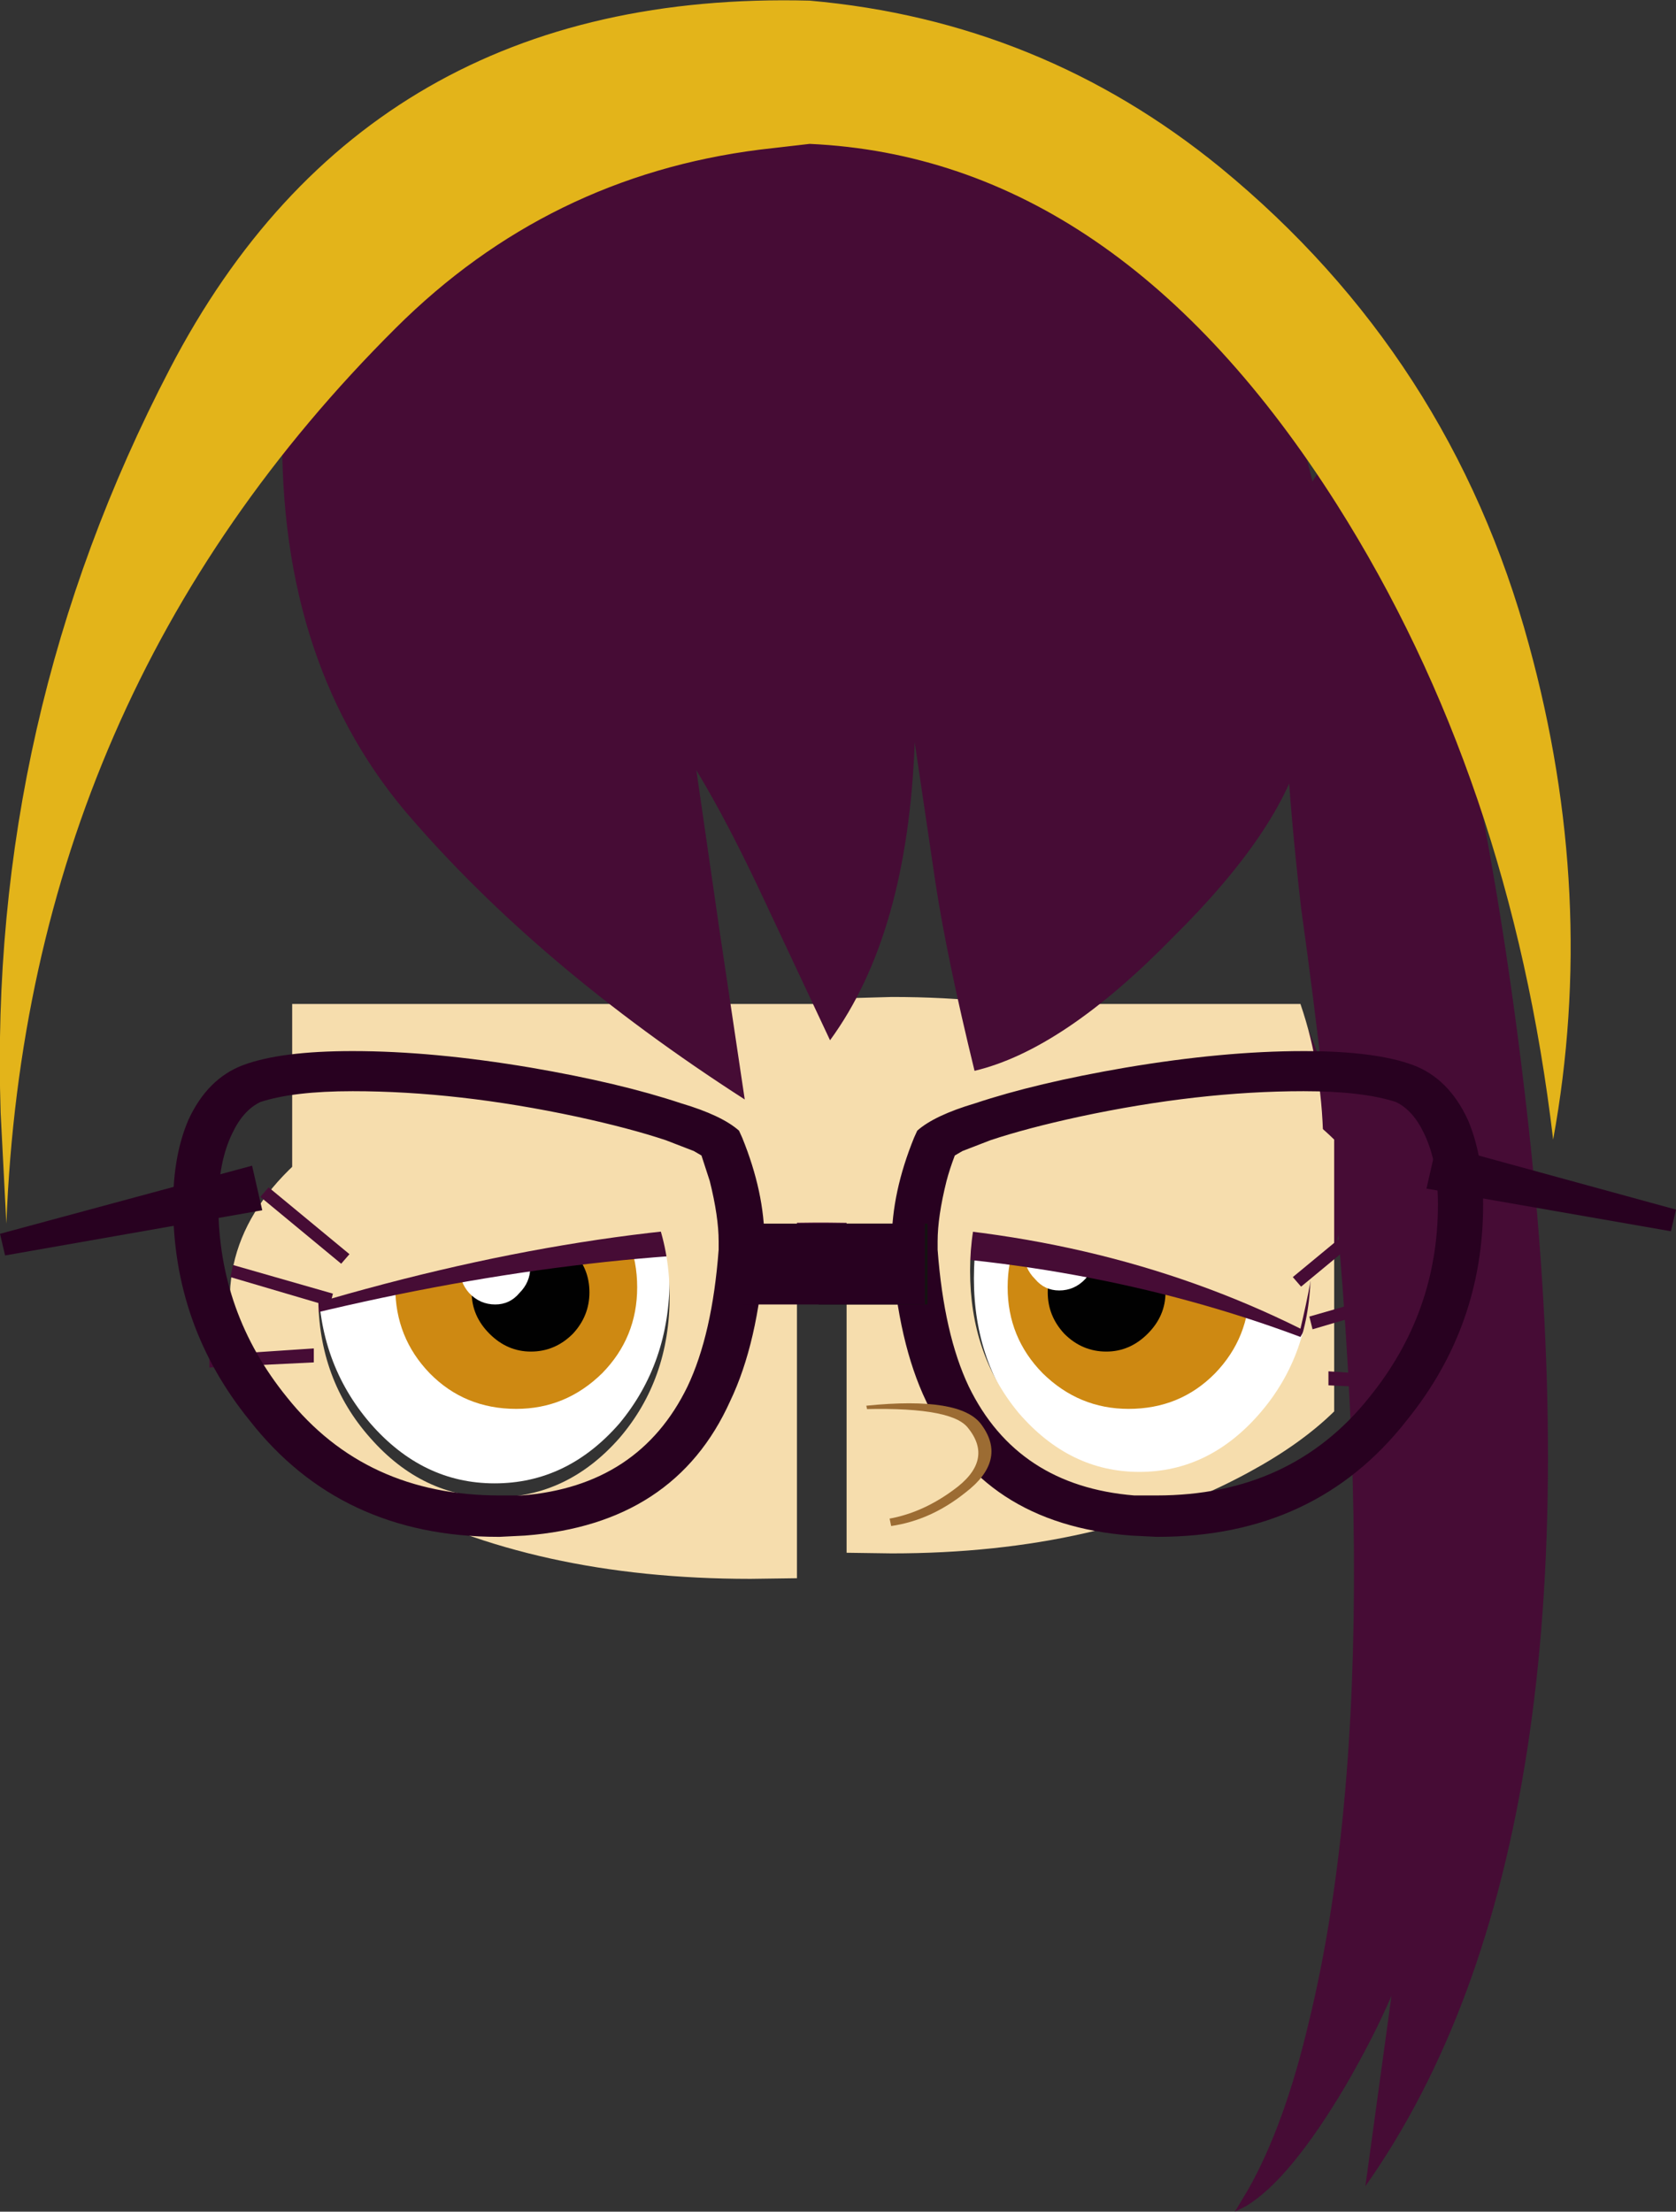
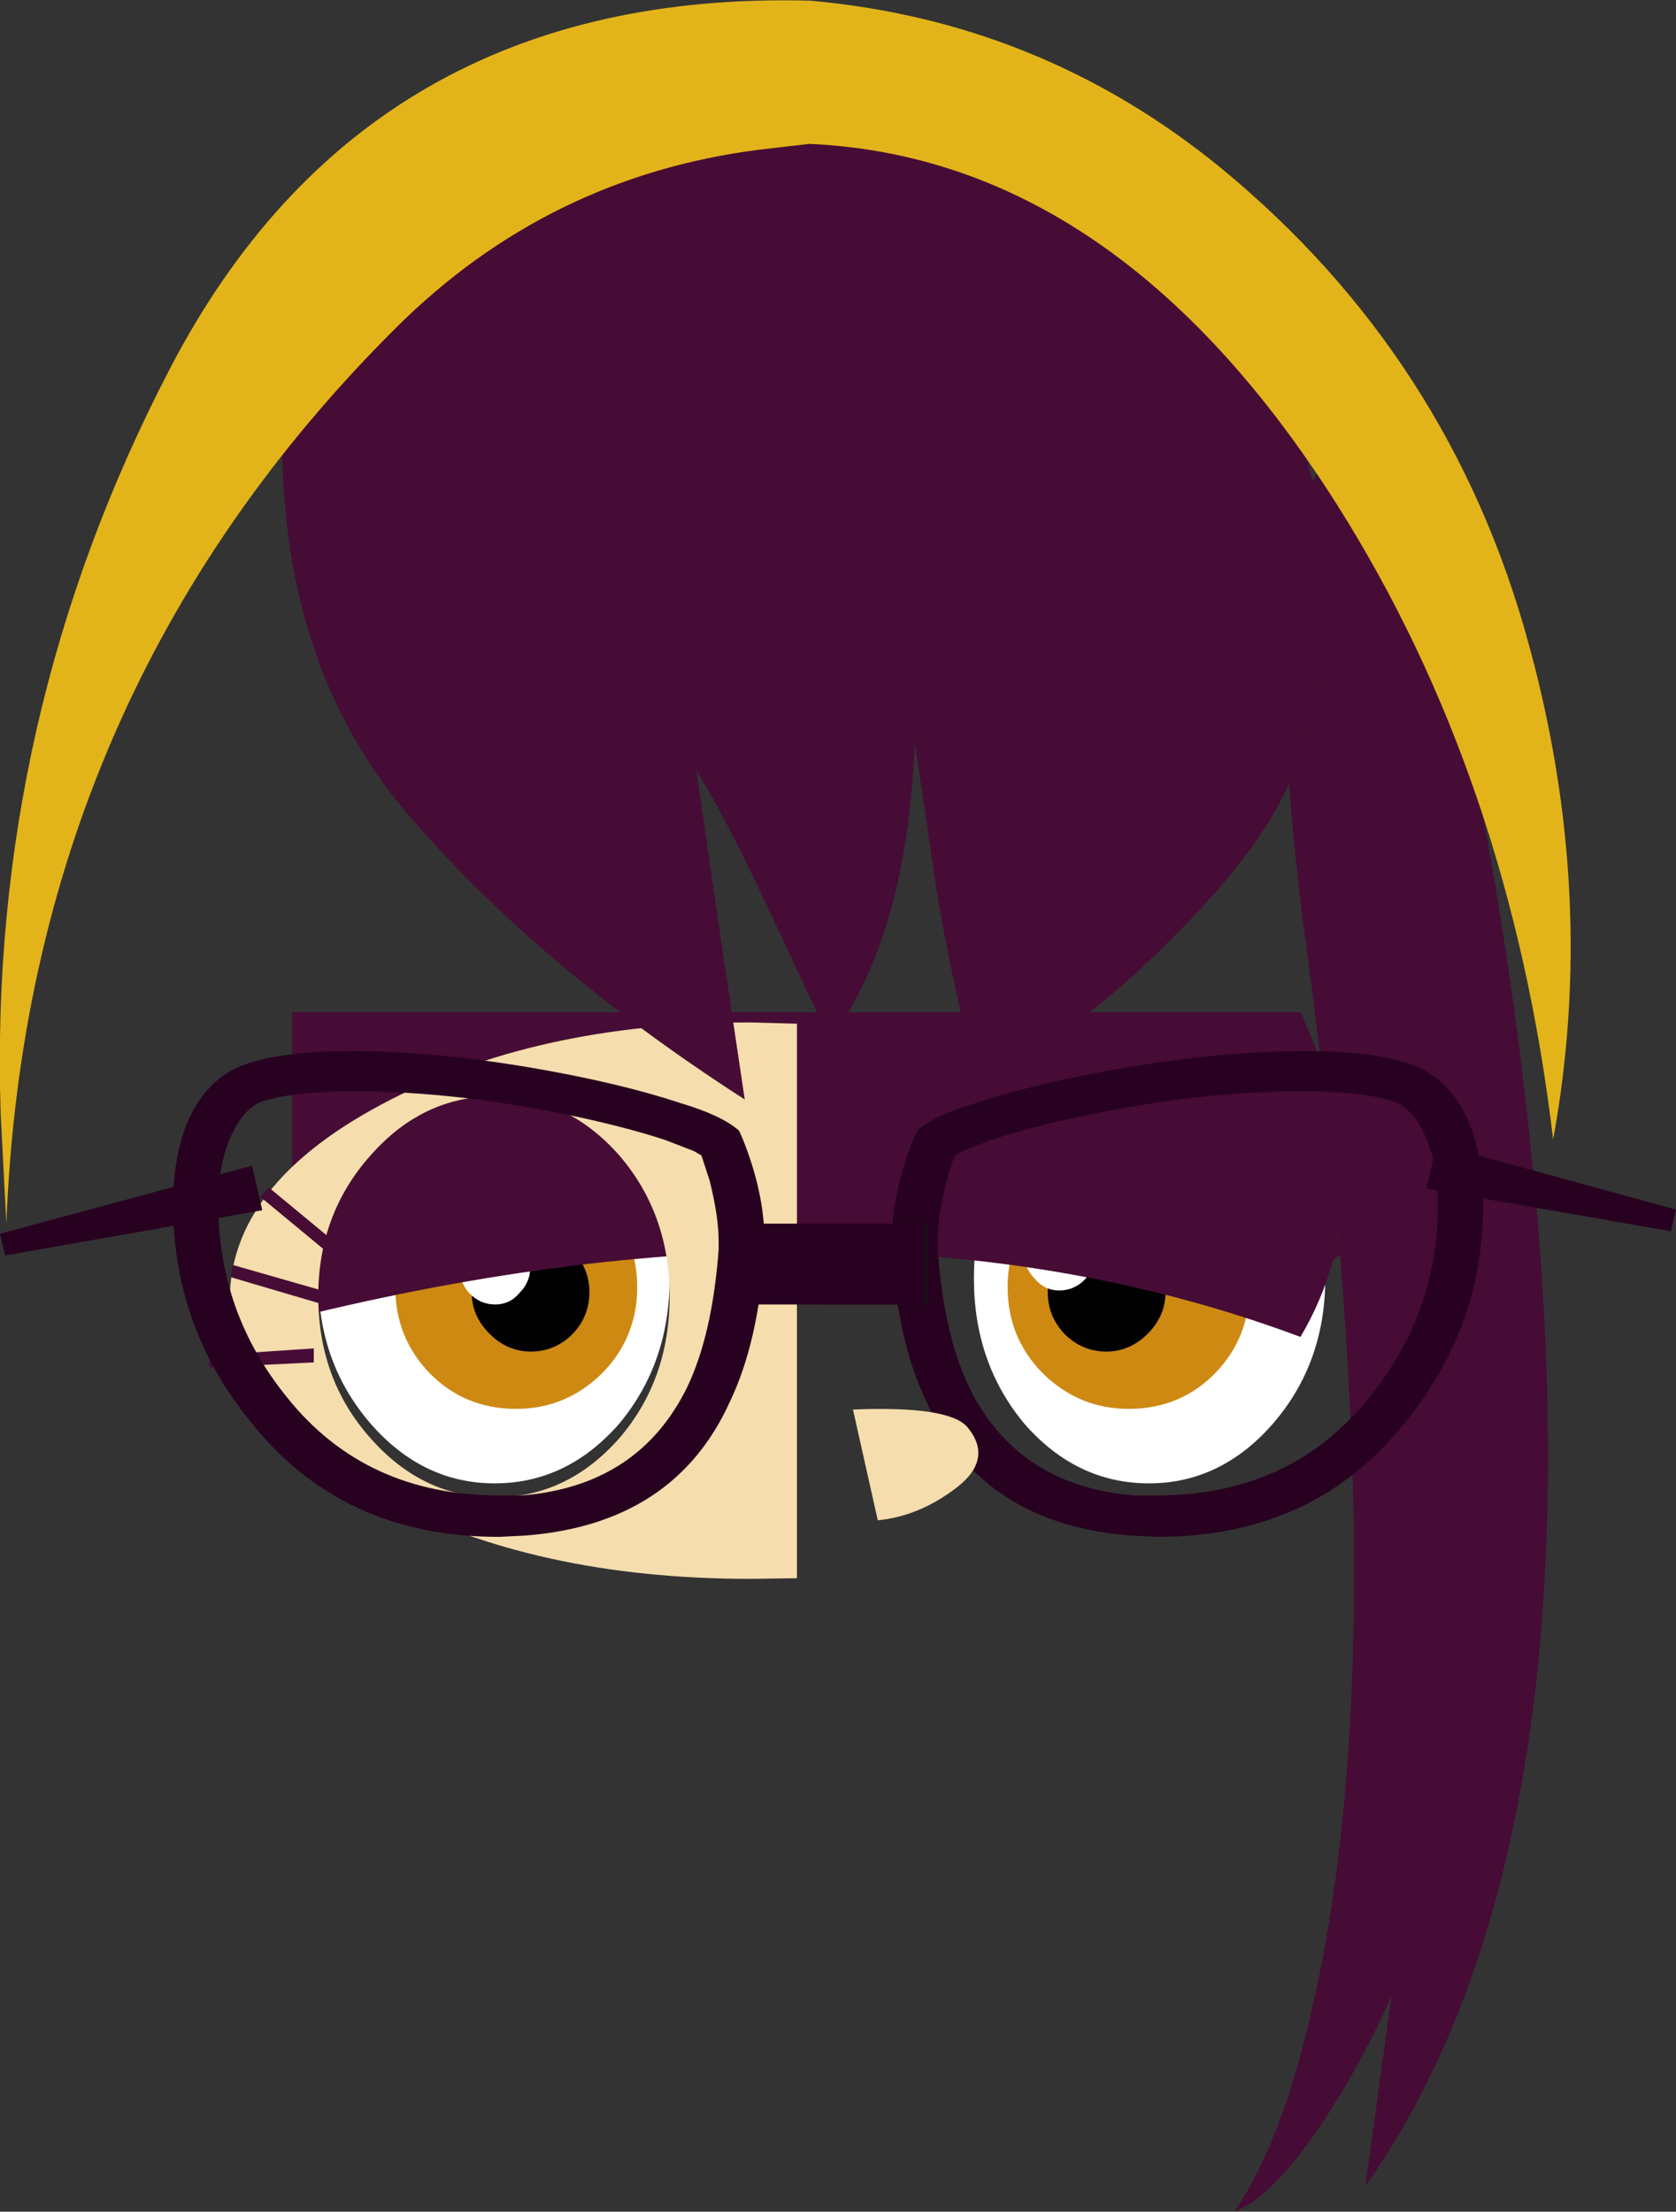
<svg xmlns="http://www.w3.org/2000/svg" height="173.7px" width="131.65px">
  <rect width="100%" height="100%" fill="#333333" stroke="none" />
  <g transform="matrix(1.0, 0.0, 0.0, 1.0, -30.0, -60.6)">
    <path d="M82.6 161.0 Q82.6 167.65 78.65 172.4 74.55 177.1 68.85 177.1 63.2 177.1 59.1 172.4 55.0 167.65 55.0 161.0 55.0 154.35 59.1 149.6 63.2 144.9 68.85 144.9 74.55 144.9 78.65 149.6 82.6 154.35 82.6 161.0" fill="#ffffff" fill-rule="evenodd" stroke="none" />
    <path d="M139.95 97.95 Q146.95 120.75 150.05 148.9 156.3 205.3 137.25 232.3 L139.3 217.35 Q137.9 220.6 135.7 224.4 131.35 231.75 127.9 233.85 L127.0 234.3 128.05 232.55 Q130.9 227.5 132.8 219.45 140.2 189.2 132.2 131.9 128.8 102.35 134.05 97.15 136.7 94.6 139.95 97.95" fill="#460c35" fill-rule="evenodd" stroke="none" />
    <path d="M106.5 161.0 Q106.5 167.65 110.45 172.4 114.55 177.1 120.25 177.1 125.9 177.1 130.0 172.4 134.1 167.65 134.1 161.0 134.1 154.35 130.0 149.6 125.9 144.9 120.25 144.9 114.55 144.9 110.45 149.6 106.5 154.35 106.5 161.0" fill="#ffffff" fill-rule="evenodd" stroke="none" />
    <path d="M109.15 161.7 Q109.15 165.65 111.9 168.45 114.75 171.25 118.65 171.25 122.7 171.25 125.45 168.45 128.15 165.65 128.15 161.7 128.15 157.7 125.45 154.9 122.7 152.15 118.65 152.15 114.75 152.15 111.9 154.9 109.15 157.7 109.15 161.7" fill="#ce8912" fill-rule="evenodd" stroke="none" />
    <path d="M112.3 162.1 Q112.3 163.95 113.6 165.35 115.0 166.75 116.9 166.75 118.75 166.75 120.15 165.35 121.55 163.95 121.55 162.1 121.55 160.2 120.15 158.9 118.75 157.5 116.9 157.5 115.0 157.5 113.6 158.9 112.3 160.2 112.3 162.1" fill="#010101" fill-rule="evenodd" stroke="none" />
    <path d="M110.45 159.05 Q110.45 160.2 111.3 161.05 112.05 161.95 113.2 161.95 114.4 161.95 115.25 161.05 116.0 160.2 116.0 159.05 116.0 157.85 115.25 157.1 114.4 156.25 113.2 156.25 112.05 156.25 111.3 157.1 110.45 157.95 110.45 159.05" fill="#ffffff" fill-rule="evenodd" stroke="none" />
    <path d="M80.05 161.7 Q80.05 165.65 77.3 168.45 74.45 171.25 70.55 171.25 66.5 171.25 63.75 168.45 61.05 165.65 61.05 161.7 61.05 157.7 63.75 154.9 66.5 152.15 70.55 152.15 74.45 152.15 77.3 154.9 80.05 157.7 80.05 161.7" fill="#ce8912" fill-rule="evenodd" stroke="none" />
    <path d="M76.3 162.1 Q76.3 163.95 75.0 165.35 73.6 166.75 71.7 166.75 69.85 166.75 68.45 165.35 67.05 163.95 67.05 162.1 67.05 160.2 68.45 158.9 69.85 157.5 71.7 157.5 73.6 157.5 75.0 158.9 76.3 160.2 76.3 162.1" fill="#010101" fill-rule="evenodd" stroke="none" />
    <path d="M71.65 160.15 Q71.65 161.3 70.8 162.15 70.05 163.05 68.9 163.05 67.7 163.05 66.85 162.15 66.1 161.3 66.1 160.15 66.1 158.95 66.85 158.2 67.7 157.35 68.9 157.35 70.05 157.35 70.8 158.2 71.65 159.05 71.65 160.15" fill="#ffffff" fill-rule="evenodd" stroke="none" />
    <path d="M52.95 164.15 L52.95 140.1 132.15 140.1 Q138.8 154.35 132.15 165.6 98.2 152.9 52.95 164.15" fill="#460c35" fill-rule="evenodd" stroke="none" />
-     <path d="M52.95 163.5 L52.95 139.45 132.15 139.45 Q135.75 149.9 132.15 164.95 100.2 149.05 52.95 163.5" fill="#f6ddad" fill-rule="evenodd" stroke="none" />
    <path d="M78.65 173.55 Q82.6 168.95 82.6 162.4 82.6 155.95 78.65 151.35 74.55 146.7 68.85 146.7 63.2 146.7 59.1 151.35 55.0 155.95 55.0 162.4 55.0 168.95 59.1 173.55 63.2 178.2 68.85 178.2 74.55 178.2 78.65 173.55 M88.95 140.9 L92.6 141.0 92.6 184.55 88.95 184.6 Q72.0 184.6 59.95 178.2 48.05 171.85 48.05 162.7 48.05 153.7 59.95 147.35 72.0 140.9 88.95 140.9" fill="#f6ddad" fill-rule="evenodd" stroke="none" />
    <path d="M50.45 154.6 L51.1 153.85 57.45 159.1 56.8 159.85 50.45 154.6" fill="#460c35" fill-rule="evenodd" stroke="none" />
    <path d="M48.1 160.9 L48.3 159.95 56.15 162.2 55.9 163.2 48.1 160.9" fill="#460c35" fill-rule="evenodd" stroke="none" />
    <path d="M46.45 167.05 L54.65 166.5 54.65 167.6 46.45 168.0 46.45 167.05" fill="#460c35" fill-rule="evenodd" stroke="none" />
-     <path d="M100.05 138.9 Q116.45 138.9 128.15 145.35 132.2 147.55 134.8 150.1 L134.8 171.45 Q132.2 174.0 128.15 176.2 116.45 182.6 100.05 182.6 L96.5 182.55 96.5 139.0 100.05 138.9 M119.5 176.2 Q125.0 176.2 129.0 171.55 132.95 166.95 132.95 160.4 132.95 153.95 129.0 149.35 125.0 144.7 119.5 144.7 114.0 144.7 110.0 149.35 106.2 153.95 106.2 160.4 106.2 166.95 110.0 171.55 114.0 176.2 119.5 176.2" fill="#f6ddad" fill-rule="evenodd" stroke="none" />
    <path d="M138.55 156.4 L137.9 155.65 131.55 160.9 132.2 161.65 138.55 156.4" fill="#460c35" fill-rule="evenodd" stroke="none" />
-     <path d="M140.9 162.7 L140.7 161.75 132.85 164.0 133.1 165.0 140.9 162.7" fill="#460c35" fill-rule="evenodd" stroke="none" />
-     <path d="M142.55 168.85 L134.35 168.3 134.35 169.4 142.55 169.8 142.55 168.85" fill="#460c35" fill-rule="evenodd" stroke="none" />
    <path d="M145.3 148.55 Q143.8 145.3 141.0 144.25 138.05 143.15 132.4 143.15 126.1 143.15 118.4 144.45 111.4 145.65 106.6 147.25 103.4 148.2 102.05 149.4 L101.8 149.95 Q100.05 154.25 100.05 158.1 L100.05 158.95 Q100.55 166.05 102.75 170.65 107.1 180.3 118.85 181.2 L120.85 181.3 120.95 181.3 Q133.35 181.3 140.5 172.15 146.5 164.75 146.5 155.2 146.5 151.35 145.3 148.55 M114.8 148.3 Q124.15 146.3 132.4 146.3 137.05 146.3 139.65 147.15 141.0 147.8 141.85 149.6 142.95 151.85 142.95 155.2 142.95 163.7 137.55 170.35 131.4 178.05 120.85 178.05 L119.1 178.05 Q109.9 177.3 106.1 169.5 104.15 165.4 103.65 158.75 L103.65 158.1 Q103.65 156.15 104.35 153.35 104.6 152.4 105.0 151.35 L105.6 151.0 107.8 150.15 Q110.65 149.2 114.8 148.3" fill="#280120" fill-rule="evenodd" stroke="none" />
    <path d="M94.3 163.05 L102.85 163.05 102.85 156.7 94.3 156.7 94.3 163.05" fill="#141312" fill-rule="evenodd" stroke="none" />
-     <path d="M100.0 180.45 L98.05 171.0 Q105.5 170.25 107.1 172.5 109.15 175.3 105.8 177.85 103.1 180.0 100.0 180.45" fill="#9c6c33" fill-rule="evenodd" stroke="none" />
    <path d="M50.6 155.65 L30.4 159.2 30.0 157.5 49.8 152.15 50.6 155.65" fill="#280120" fill-rule="evenodd" stroke="none" />
    <path d="M44.8 148.55 Q46.3 145.3 49.1 144.25 52.05 143.15 57.7 143.15 64.0 143.15 71.7 144.45 78.7 145.65 83.5 147.25 86.7 148.2 88.05 149.4 L88.3 149.95 Q90.05 154.25 90.05 158.1 L90.05 158.95 Q89.55 166.05 87.35 170.65 83.0 180.3 71.25 181.2 L69.25 181.3 69.15 181.3 Q56.75 181.3 49.6 172.15 43.6 164.75 43.6 155.2 43.6 151.35 44.8 148.55 M75.3 148.3 Q65.95 146.3 57.7 146.3 53.05 146.3 50.45 147.15 49.1 147.8 48.25 149.6 47.15 151.85 47.15 155.2 47.15 163.7 52.55 170.35 58.7 178.05 69.25 178.05 L71.0 178.05 Q80.2 177.3 84.0 169.5 85.95 165.4 86.45 158.75 L86.45 158.1 Q86.45 156.15 85.75 153.35 L85.1 151.35 84.5 151.0 82.3 150.15 Q79.45 149.2 75.3 148.3" fill="#280120" fill-rule="evenodd" stroke="none" />
    <path d="M102.65 163.05 L88.4 163.05 88.4 156.7 102.65 156.7 102.65 163.05" fill="#280120" fill-rule="evenodd" stroke="none" />
    <path d="M104.85 177.65 Q102.05 179.7 98.95 180.0 L97.0 171.3 Q104.6 171.0 106.0 172.7 108.15 175.3 104.85 177.65" fill="#f6ddad" fill-rule="evenodd" stroke="none" />
    <path d="M97.45 65.3 L103.3 65.4 Q122.35 73.65 130.0 89.6 136.85 104.1 132.3 119.2 130.65 125.8 122.1 134.25 113.5 143.05 106.55 144.7 104.4 135.9 103.5 130.05 L101.85 118.9 Q101.3 133.95 95.2 142.3 L90.2 131.65 Q87.2 125.2 84.7 121.1 L86.5 133.55 88.5 146.95 Q72.25 136.5 61.9 124.4 51.55 112.15 52.2 92.85 52.55 82.35 54.15 75.35 64.3 70.65 65.4 70.3 70.3 68.5 77.4 66.55 L97.45 65.3" fill="#460c35" fill-rule="evenodd" stroke="none" />
    <path d="M30.05 148.0 Q29.05 117.0 43.35 89.55 58.85 59.75 93.6 60.65 111.75 62.25 125.85 73.75 143.95 88.6 150.1 111.25 155.5 130.95 152.0 150.1 148.65 121.75 135.0 100.2 117.75 73.0 93.6 71.9 L89.7 72.35 Q73.05 74.45 61.1 86.35 32.1 115.2 30.5 156.7 L30.05 148.0" fill="#e3b41a" fill-rule="evenodd" stroke="none" />
    <path d="M142.05 153.95 L161.25 157.3 161.65 155.6 142.85 150.45 142.05 153.95" fill="#280120" fill-rule="evenodd" stroke="none" />
  </g>
</svg>